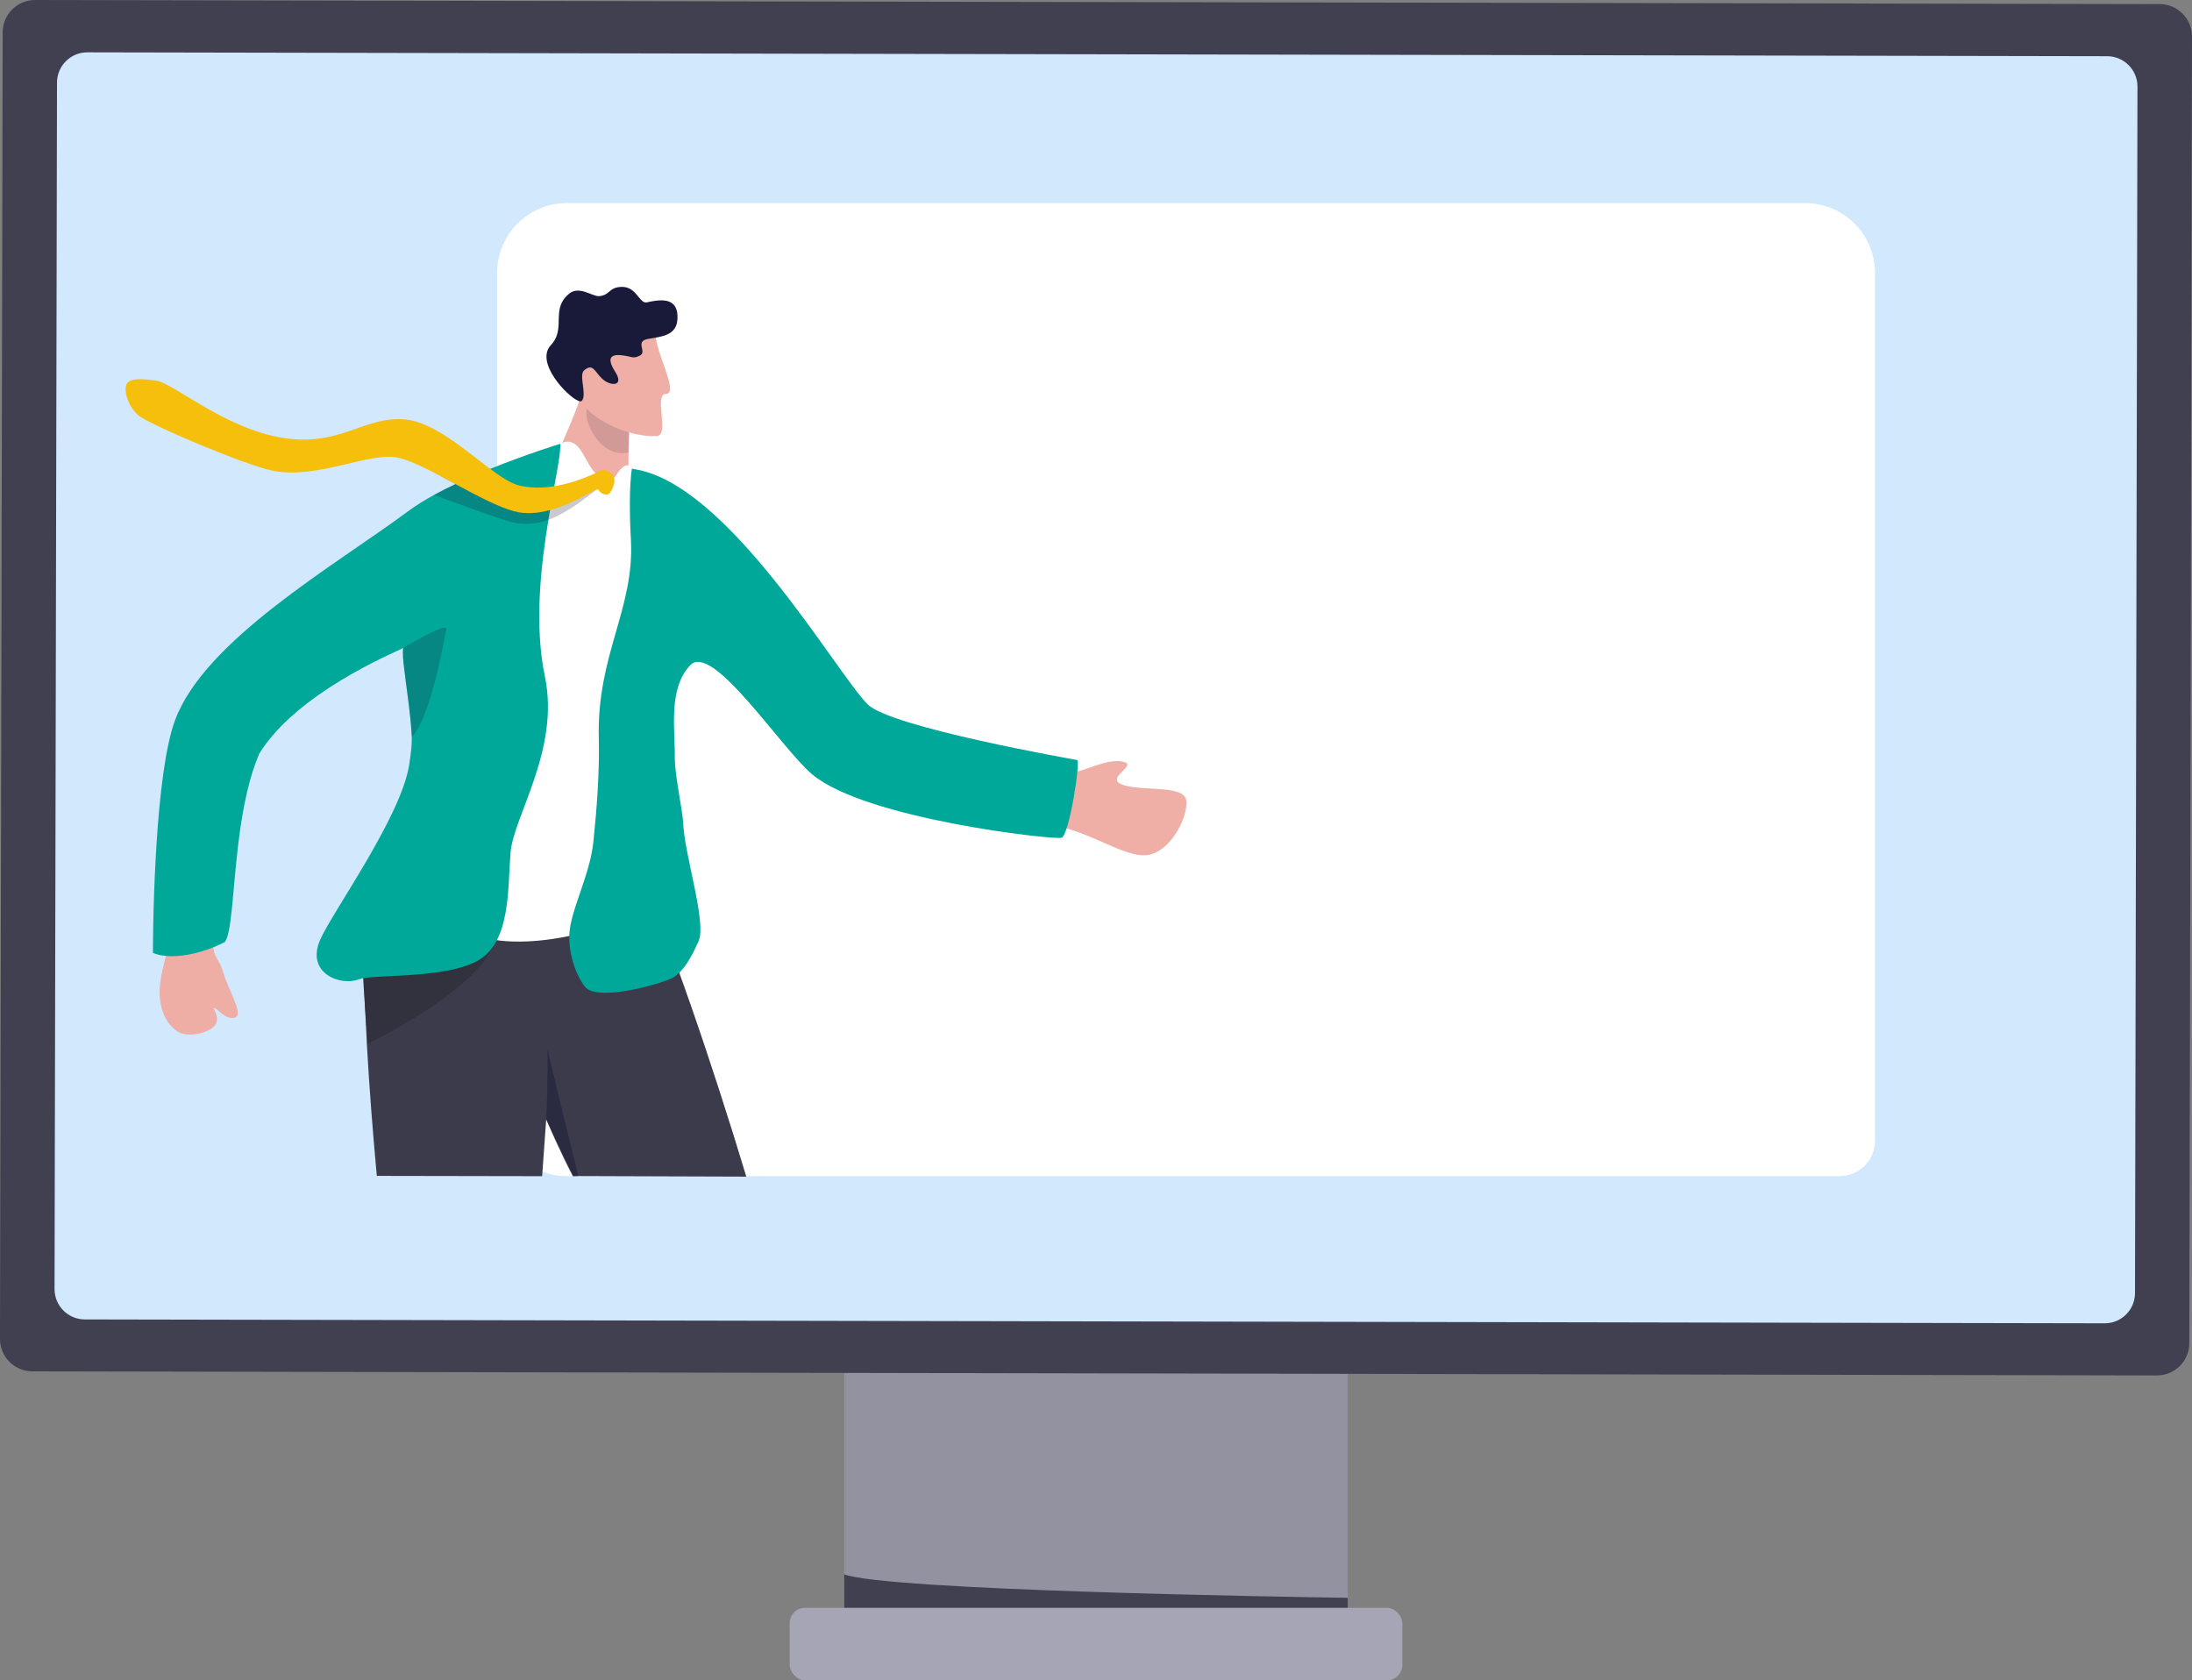
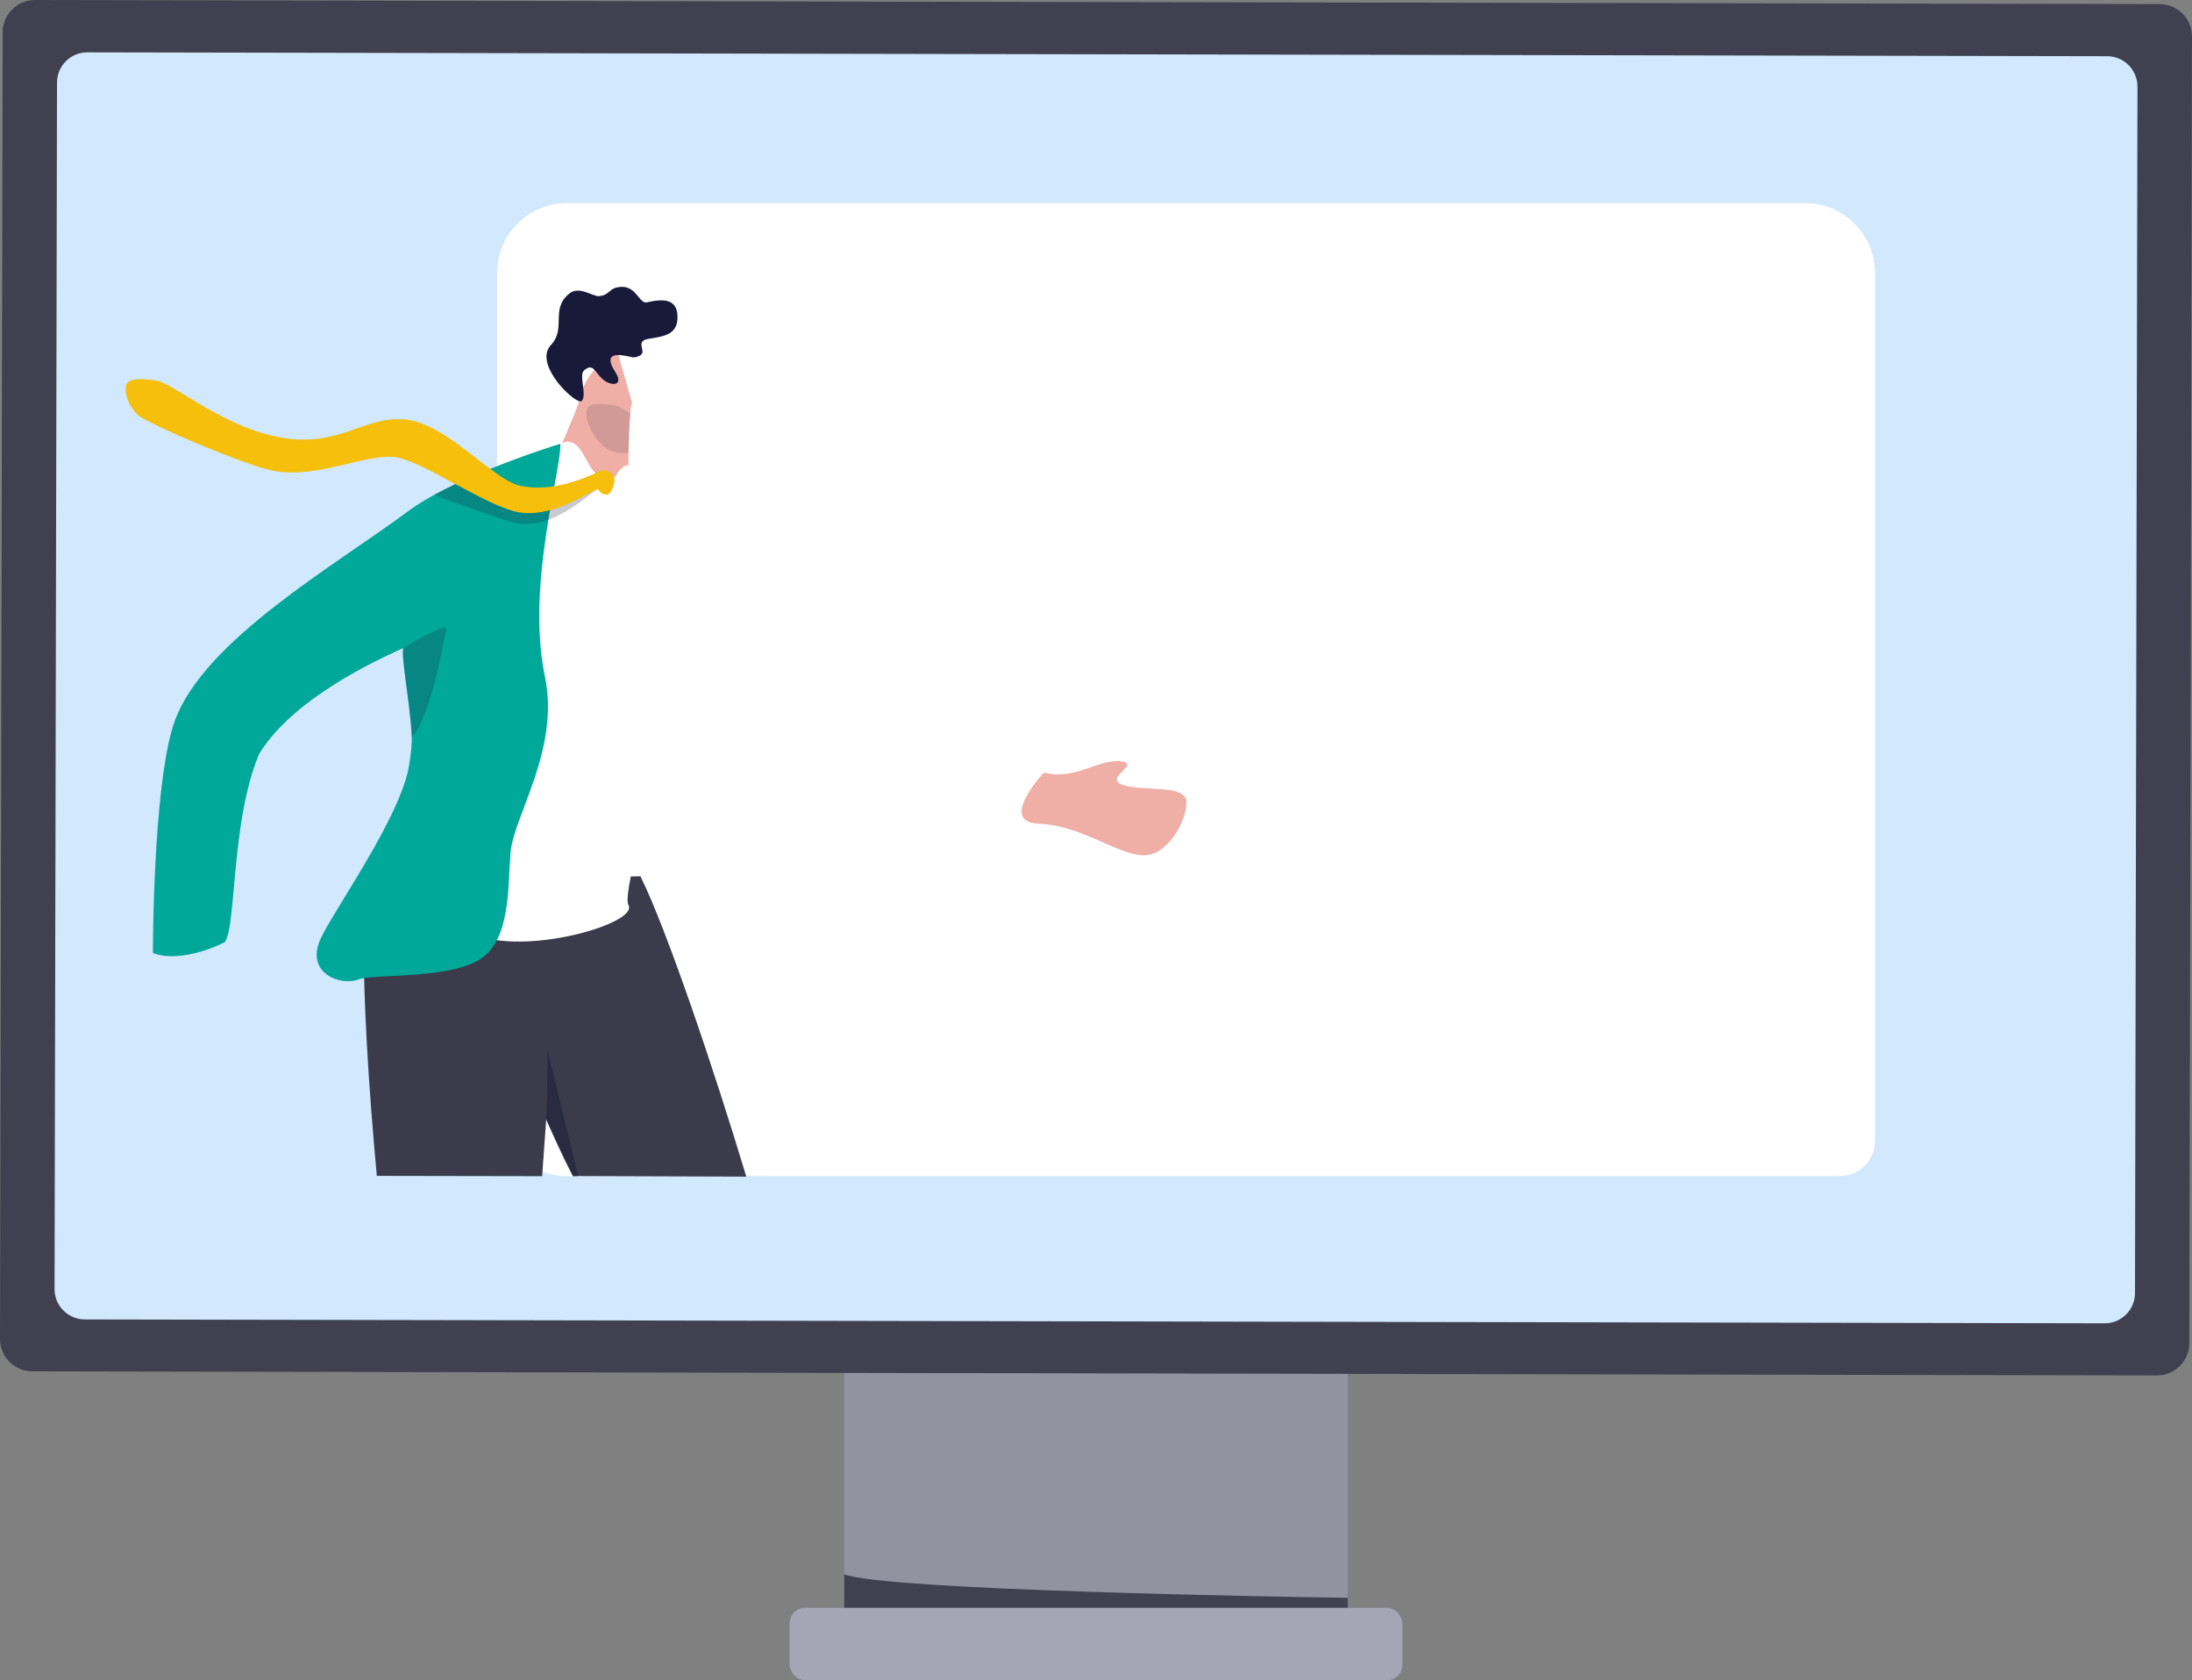
<svg xmlns="http://www.w3.org/2000/svg" id="_レイヤー_2" data-name="レイヤー 2" viewBox="0 0 1862.68 1427.82">
  <rect x="0" y="0" width="1862.68" height="1427.82" fill="#808080" stroke="none" />
  <defs>
    <style>
      .cls-1 {
        fill: #f5bf0c;
      }

      .cls-2 {
        fill: #1f1f39;
        opacity: .57;
      }

      .cls-3 {
        fill: #32323f;
      }

      .cls-4 {
        fill: #efaea6;
      }

      .cls-5 {
        fill: #404051;
      }

      .cls-6 {
        fill: #191939;
      }

      .cls-7 {
        opacity: .24;
      }

      .cls-7, .cls-8 {
        fill: #1f1f3b;
      }

      .cls-8 {
        opacity: .14;
      }

      .cls-9 {
        fill: #eeada5;
      }

      .cls-10 {
        fill: #fff;
      }

      .cls-11 {
        fill: #a5a5b5;
      }

      .cls-12 {
        fill: #d1e8fd;
      }

      .cls-13 {
        fill: #9292a0;
      }

      .cls-14 {
        fill: #3b3b4c;
      }

      .cls-15 {
        fill: #00a89a;
      }
    </style>
  </defs>
  <g id="Layer_1" data-name="Layer 1">
    <g>
      <g>
        <g>
          <rect class="cls-13" x="717.42" y="851.53" width="427.84" height="568.07" />
          <path class="cls-5" d="M1145.26,1357.71v61.89h-427.84v-81.86c34.9,13.72,376.89,19.24,427.84,19.98Z" />
          <rect class="cls-11" x="671.05" y="1366.23" width="520.59" height="61.58" rx="13.03" ry="13.03" />
        </g>
        <g>
          <path class="cls-5" d="M1862.68,31.07l-2.26,1110.23c-.04,15.2-12.38,27.5-27.59,27.47l-69.72-.14-13.46-.03-127.05-.24-13.42-.03-1581.72-3.04c-15.2-.04-27.5-12.39-27.47-27.59L2.26,27.48C2.29,12.28,14.65-.03,29.85,0l1805.37,3.48c15.2.04,27.5,12.39,27.47,27.59Z" />
          <path class="cls-12" d="M1788.44,1124.47l-1716.39-3.3c-14.22-.03-25.73-11.58-25.7-25.81l2.09-1025.19c.03-14.22,11.58-25.73,25.81-25.7l1716.39,3.3c14.22.03,25.73,11.58,25.7,25.81l-2.09,1025.19c-.03,14.22-11.58,25.73-25.81,25.7Z" />
        </g>
      </g>
      <g>
        <path class="cls-10" d="M1555.81,999.83c.67-.04,1.5-.09,2.52-.14-.93.05-1.79.1-2.52.14Z" />
-         <path class="cls-10" d="M1559.29,999.63c.81-.05,1.71-.1,2.75-.16-.88.05-1.82.1-2.75.16Z" />
        <path class="cls-10" d="M1593.31,231.95v737.45c0,15.49-11.76,28.24-26.84,29.81-.27.03-2.17.14-4.43.26.41-.03.84-.05,1.28-.08H481.78c-32.79,0-59.4-26.6-59.4-59.41V231.95c0-32.8,26.6-59.38,59.4-59.38h1052.12c32.8,0,59.41,26.58,59.41,59.38Z" />
      </g>
      <g>
        <path class="cls-4" d="M886.99,656.49c25.96,7.1,46.7-11.88,65.31-9.58,18.61,2.3-15.78,14.25,2.19,20.12,17.96,5.87,52.7-.82,53.66,14.09.97,14.91-15.42,46.83-37.47,45.64-22.06-1.19-52.66-25.61-87.9-26.82-35.24-1.21,4.21-43.45,4.21-43.45Z" />
        <g>
          <path class="cls-14" d="M634.16,999.83l-147.11-.49c-11.42-22.12-21.81-46.04-22.83-48,0-.01-.01-.01-.01-.02-.03-.07-.05-.12-.07-.16-1.06,14.44-2.6,35.38-3.45,48.28l-140.49-.25c-6.66-72.53-12.2-152.84-11.02-218.18.25-13.46,189-35.34,189-35.34l46.04-1.06c22.26,45.01,62.03,162.53,89.96,255.22Z" />
          <path class="cls-2" d="M491.4,999.32l-4.63.24c-11.31-21.39-21.73-46.26-22.55-48.22,0-.01-.01-.01-.01-.02-.03-.07-.05-.12-.07-.16v-.03c1.49-27.34,1.08-59.1,1.08-59.1,0,0,15.19,62.92,26.19,107.29Z" />
        </g>
        <g>
          <path class="cls-4" d="M493.65,335.29c-4.19,19.03-28.35,62.63-28.96,84.18l44.45,16.5s43.33,15.38,36.48,3.76c-9.14-15.54-5.9-8.08-9.01-18.03-1.89-6.03-2.54-16.98-2.59-28.73-.05-15.92.99-33.3,1.58-41.79.23-3.32.39-5.29.39-5.29l1.14-3.65-13.01-45.48s-25.87,17.65-30.46,38.53Z" />
          <path class="cls-8" d="M534.31,384.42c-.05-15.92.68-24.74,1.28-33.24l-10.09-6.17s-20.93-4.26-25.59.58c-7.05,7.32,8.95,44.98,34.4,38.82Z" />
        </g>
        <path class="cls-10" d="M479.17,375.7c18.12-4.22,17.82,28.32,35.66,31.01,9.41,1.42,7.61-3.27,12.38-7.8,2.94-2.79,5.73-5.96,9.77-.76,82.22,105.74-13.07,352.63-2.91,370.97,8.31,15-81.21,41.86-127.45,26.27-116.37-39.24-59.21-74.55-51.87-113.11,2.79-14.65,60.04-263.06,60.04-263.06,0,0,33.86-17.03,64.38-43.51Z" />
-         <path class="cls-15" d="M902.02,711.89c-6.56,1.91-166.72-15.82-211.86-53.9-26.64-22.48-84.68-112.49-103.61-92.74-18.94,19.75-12.85,55.11-13.12,78.03-.18,15.22,6.65,45.24,7.1,56.08,1.05,26.85,20.05,84.48,13.16,100.17-6.87,15.69-12.98,25.11-20.55,30.44-7.57,5.33-64.62,21.54-75.64,8.94-6-6.88-14.11-24.74-13.75-43.57.01-.46.02-.93.04-1.4.9-20.29,17.55-50.32,20.46-78.76,2.85-27.79,5.26-58.16,4.56-88.49-1.59-70.3,30.46-109.6,27.31-167.83-.35-6.31-.57-12.07-.72-17.28-.06-2.4-.09-4.71-.12-6.89-.16-11.82.18-20.44.6-26.3.49-7.11,1.1-10.22,1.1-10.22.32.1.63.27.96.31,80.37,11.01,172.59,173.38,199.34,200.02,19.67,19.59,174.95,46.69,178.03,47.32,3.08.63-6.73,64.17-13.29,66.07Z" />
-         <path class="cls-3" d="M420.47,801.35c-16.19,41.64-107.85,85.51-107.85,85.51,0,0-6.83-76.82-4.01-88.72,2.83-11.91,111.86,3.21,111.86,3.21Z" />
        <g>
-           <path class="cls-4" d="M490.92,285.33s-.23,7.96-.13,18.01c.12,12.33.73,27.81,2.88,35.59.16.59.37,1.16.62,1.75,5.92,13.87,36.92,30.85,63.7,29.9,11.51-.4-2.89-35.94,7.96-35.91,6.24.01,2.94-10.61-1.33-22.83-2.98-8.58-6.42-17.93-7.38-24.96-.05-.39-.09-.77-.13-1.14l-66.18-.42Z" />
          <path class="cls-6" d="M468.11,293.26c-1.59,1.68-2.62,3.55-3.18,5.57-5.07,17.7,25.6,45.7,29.35,41.87h0c4.87-4.99-2.81-22.07,2.15-26.08,7.48-6.05,8.58.74,15.08,7.03,6.94,6.71,19.52,7.12,11.18-5.86-2.22-3.47-3.4-6.13-3.77-8.17-1.08-5.6,3.87-6.42,9.73-5.7,8.83,1.07,9.15,3.25,15.26.13,6.12-3.14-4.75-12.04,6.73-14.04,2.18-.39,4.4-.72,6.59-1.12,8.67-1.54,16.58-3.93,18.18-13.37.11-.65.19-1.34.24-2.07.3-4.51-.32-7.83-1.58-10.27-.49-.94-1.08-1.74-1.74-2.44h-.01c-4.86-5-13.98-3.66-20.96-2.17-.55.12-1.06.23-1.58.35-1.35.29-2.5-.09-3.59-.88-4.35-3.13-7.76-12.8-18.48-12.26-10.51.52-9.16,6.97-18.52,7.86-5.64.54-16.91-9.23-25.59-2.07-2.88,2.37-4.79,4.82-6.07,7.34-5.95,11.65,1.57,24.72-9.41,36.35Z" />
        </g>
        <g>
-           <path class="cls-9" d="M181.16,804.99c1.73,11.28,4.68,8.16,8.99,22.66,4.31,14.5,17.09,34.53,9.62,36.96-7.48,2.43-13.47-6.24-17.18-7.94s4.85,6.7.53,13.84c-4.32,7.14-23.14,11.59-31.84,6.22-8.7-5.37-14.89-16.47-15.6-31.02-.71-14.55,5.96-34.45,7.27-40.86,1.31-6.41,38.2.13,38.2.13Z" />
          <path class="cls-15" d="M471.06,413.13c-.52,2.85-1.06,5.83-1.62,8.92-.67,3.65-1.34,7.45-2.02,11.37-.47,2.69-.93,5.45-1.39,8.27-6.5,39.33-12.14,89.29-3.01,133.1,12.97,62.19-26.61,118.58-29.18,149.67-2.53,30.71.37,76.64-28.42,92.17-28.77,15.52-88.48,10.84-100.77,15.63-14.92,5.82-44.95-4.99-32.68-33.48,9.92-23.09,68.51-104,75.69-148.53,1.57-9.74,2.42-17.95,2.26-23.75-.01-.42-.03-.83-.05-1.23-.28-4.99-.72-10.12-1.23-15.24-2.34-23.05-6.45-46.02-6.28-55.91v-.08c.03-.93.08-1.73.17-2.41.01-.03.01-.05.01-.08.04-.19.06-.38.12-.56,0-.03.01-.05.01-.08.03-.09.04-.18.06-.24,0-.04.01-.05.01-.05-9.22,4.54-90.93,38.52-122.44,89.83-8.44,19.63-13.33,43.64-16.57,67.08v.13c-.79,5.67-1.47,11.3-2.1,16.84l-.06.55c-3.99,36.35-4.98,68.13-10.48,75.45-3.26,1.65-6.59,3.16-9.93,4.49-14.15,5.66-28.62,8.33-40.1,7.29-4.13-.36-7.89-1.22-11.09-2.57-.03-.1-.06-37.7,2.38-81.45.23-4.03.47-8.14.74-12.27,1.28-19.65,3.08-39.93,5.62-58.14,2.53-18.22,5.8-34.37,10.02-45.78,25.23-68.41,136.09-131.61,197.99-177.6,6.42-4.77,13.98-9.45,22.2-13.96h.01c5.77-3.17,11.86-6.24,18.08-9.2,6-2.85,12.12-5.59,18.19-8.19,3.83-1.64,7.63-3.21,11.37-4.72,31.7-12.83,59.58-21.3,59.58-21.3.31,6.5-2.02,19.27-5.1,36.02Z" />
        </g>
        <g>
          <path class="cls-7" d="M509.43,414.85c-.17-.24-.91.14-2.1.97h-.03c-5.92,4.13-23.12,19.22-41.29,25.87-3.62,1.33-7.28,2.32-10.89,2.81-7.04.97-14.2.87-21.03-1.04-13.7-3.83-46.11-15.79-65.16-22.94,5.77-3.17,11.86-6.24,18.08-9.2-4.15-2.24-8.28-4.47-12.32-6.6,6.5-3.44,13.28-7.27,18.22-10.63,3.92,3.01,8.07,6.08,12.3,9.05,12.78,8.97,26.02,16.86,34.03,18.63,7.89,1.73,15.85,1.93,23.57,1.18,2.23-.22,4.44-.52,6.63-.9,12-2.03,23.13-6.13,32.14-10.06,5.42-2.37,8.03-7.92,13.04-6.44,6.64,1.97-3.63,11.43-5.18,9.29Z" />
          <path class="cls-1" d="M521.73,411.44c-.95,3.35-3.22,9.08-6.21,8.87-4.34-.31-5.73-2.35-7.28-4.5-.12-.15-.42-.14-.91.01h-.03c-4.13,1.33-20.71,12.45-39.89,17.6-10.01,2.7-20.73,3.76-30.76.97-14-3.9-32.04-13.57-49.64-23.07-4.15-2.24-8.28-4.47-12.32-6.6-13.51-7.16-26.11-13.33-35.62-15.62-24.45-5.91-68.24,18.37-106.81,10.98-23.63-4.53-106.73-39.94-114.98-47.36-8.25-7.42-11.78-19.34-10.12-25.24,1.66-5.9,11.12-6.23,25.77-4,14.64,2.23,57.57,40.38,107.01,48.54,49.42,8.15,69.96-19.19,104.89-15.52,24.13,2.53,50.35,26.01,71.75,41.93,9.58,7.13,18.19,12.73,25.22,14.28,9.85,2.16,19.81,1.96,29.26.43,12.35-1.97,23.82-6.18,33.07-10.21,5.42-2.37,6.56-4.35,11.57-2.87,6.64,1.98,6.97,8.03,6.03,11.39Z" />
        </g>
        <path class="cls-7" d="M379.25,535c-1.93,7.23-11.82,71.17-29.33,91.5,0-.42-.02-.83-.05-1.22-.28-5-.72-10.13-1.23-15.24-2.33-23.06-6.45-46.02-6.28-55.91v-.08c.02-.93.07-1.72.17-2.4v-.07c.07-.24.1-.43.13-.57.04-.16.07-.27.07-.32,0-.03,0-.05,0-.05,0,0,38.64-23.61,36.5-15.63Z" />
      </g>
    </g>
  </g>
</svg>